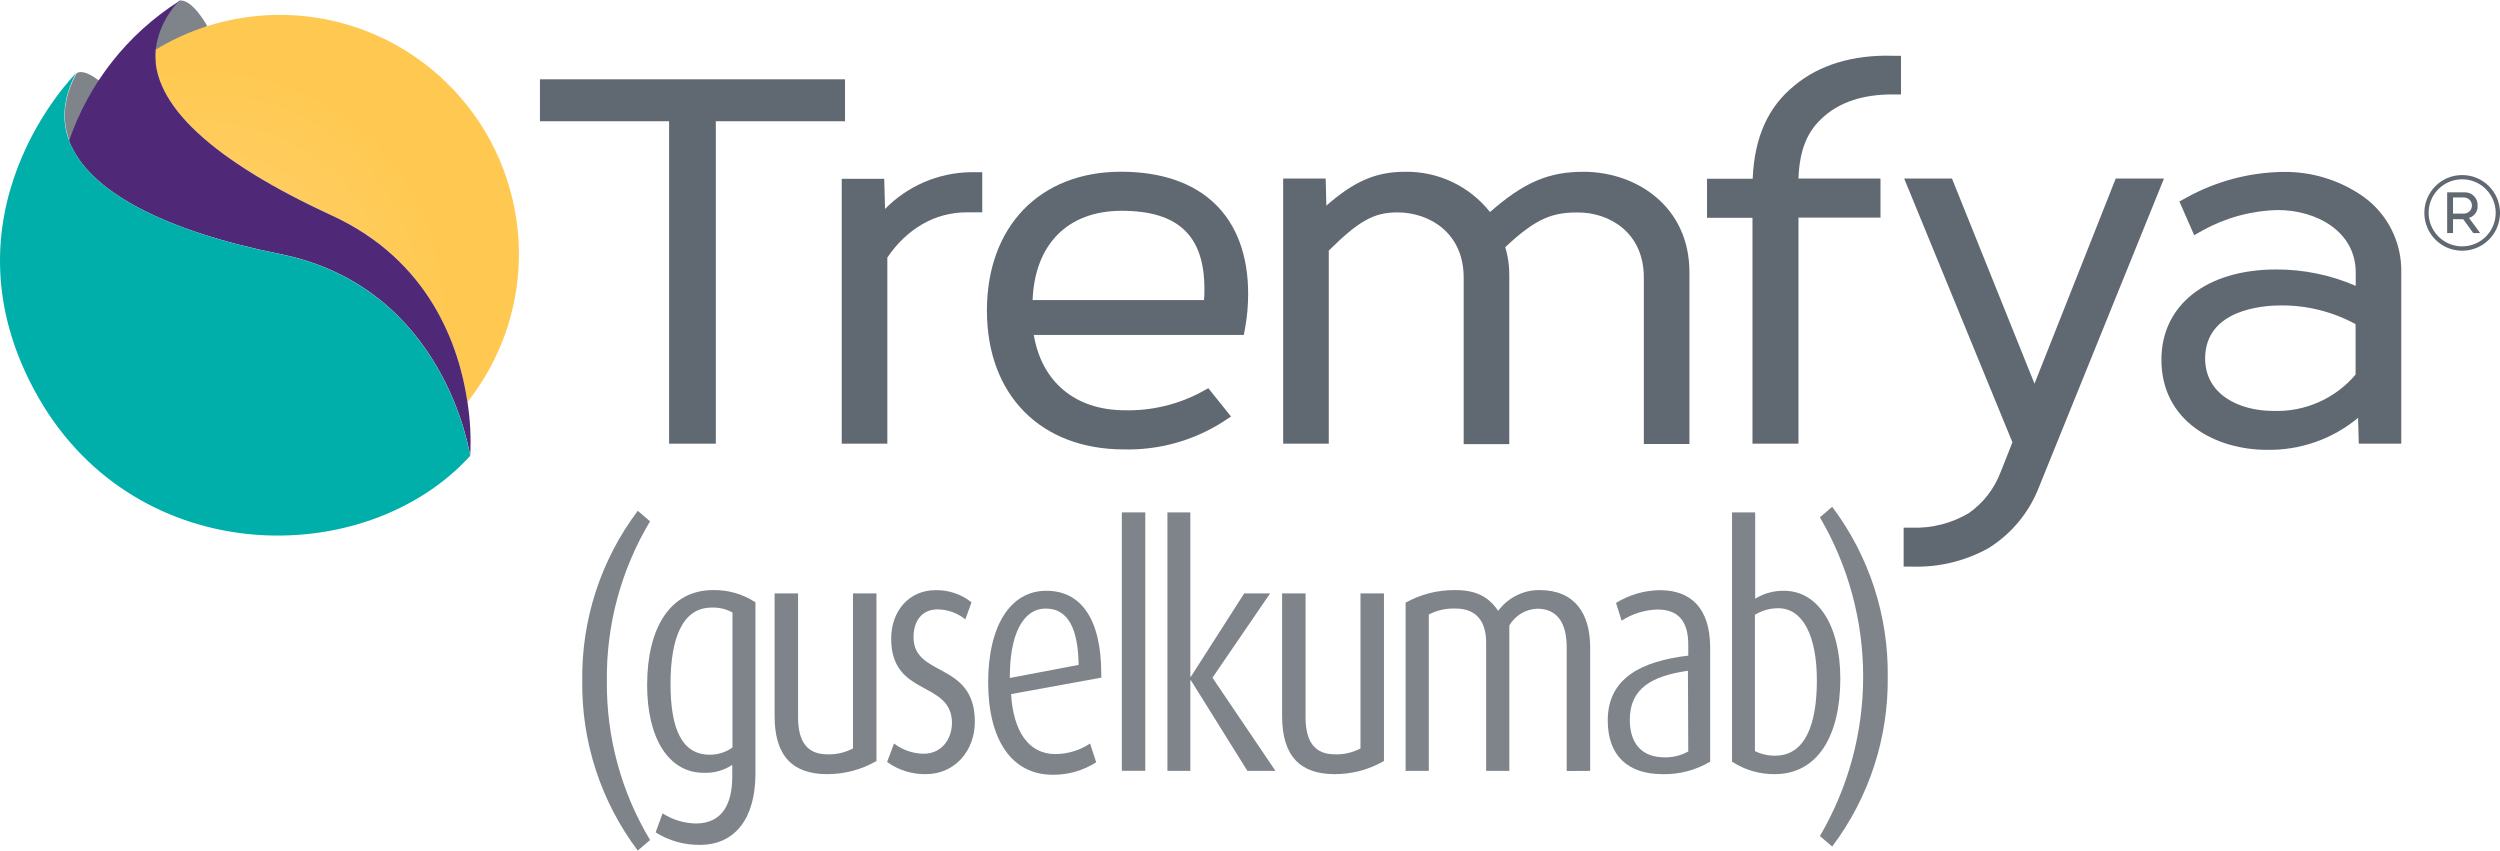
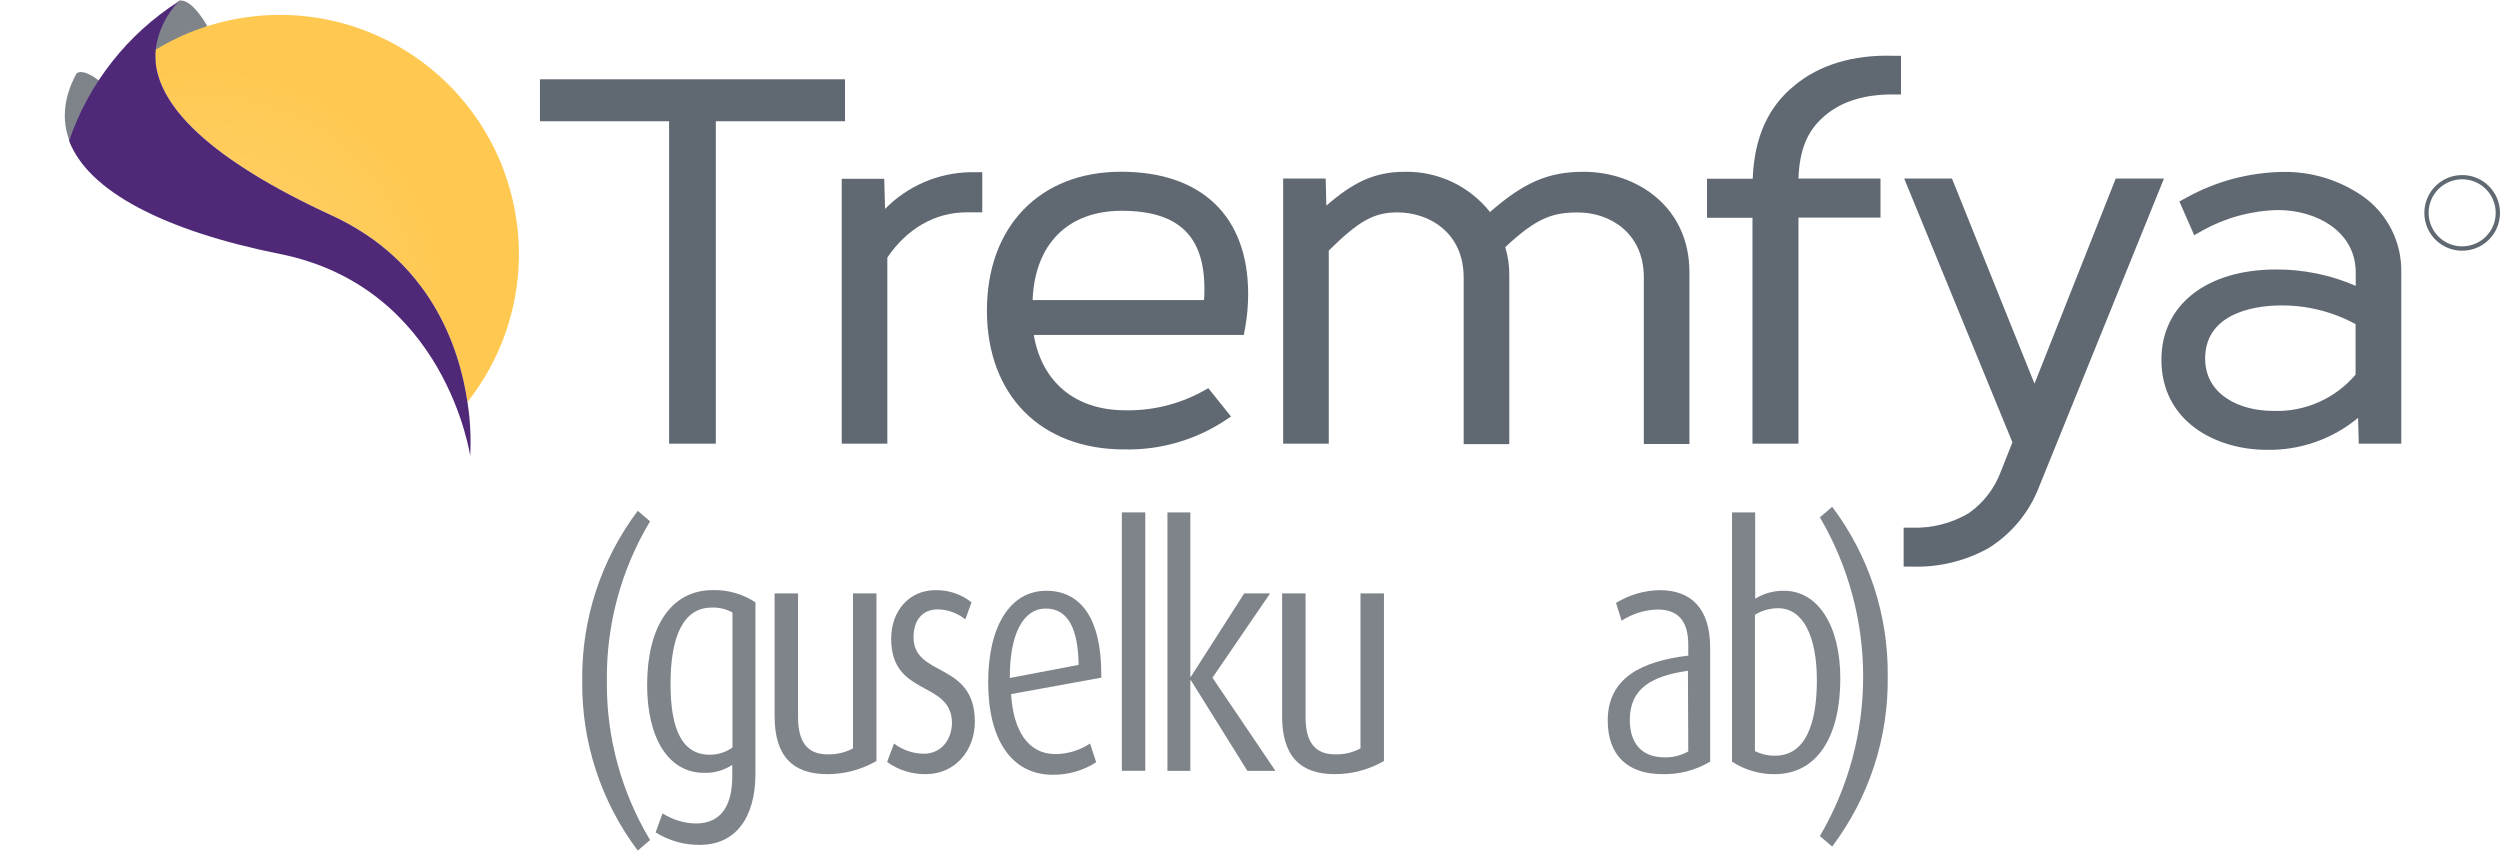
<svg xmlns="http://www.w3.org/2000/svg" width="94" height="32" viewBox="0 0 94 32" fill="none">
  <g clip-path="url(#clip0_383_39420)">
    <path d="M6.734 0.024C5.974 0.868 5.585 1.458 5.794 2.387L7.791 0.977C7.791 0.977 7.225 -0.07 6.734 0.024Z" fill="#7F848B" />
    <path d="M2.882 2.752C2.336 3.75 2.305 4.689 2.717 5.543L4.271 3.538C4.271 3.538 3.32 2.489 2.882 2.752Z" fill="#7F848B" />
    <path d="M17.576 15.118C18.802 13.569 19.482 11.658 19.511 9.683V9.451C19.506 9.073 19.478 8.695 19.425 8.32C18.824 3.969 15.167 0.688 10.776 0.562H10.291C9.954 0.572 9.619 0.6 9.286 0.646C8.068 0.814 6.898 1.231 5.848 1.87C5.665 3.922 8.04 6.062 12.476 8.101C16.169 9.801 17.266 13.014 17.576 15.118Z" fill="url(#paint0_radial_383_39420)" />
    <path d="M10.526 9.55C16.765 10.8 17.679 17.141 17.679 17.141C17.716 16.465 17.682 15.787 17.577 15.118C17.266 13.014 16.167 9.801 12.476 8.101C8.038 6.06 5.665 3.925 5.851 1.87C5.937 1.18 6.248 0.538 6.736 0.043C4.8 1.272 3.341 3.123 2.598 5.292C3.303 7.169 6.13 8.668 10.526 9.55Z" fill="#4F2977" />
-     <path d="M17.676 17.144C17.676 17.144 16.762 10.803 10.523 9.553C6.13 8.668 3.303 7.169 2.598 5.292C2.303 4.509 2.379 3.656 2.859 2.752C2.859 2.752 -2.508 8.075 1.465 14.982C5.19 21.43 13.745 21.451 17.676 17.144Z" fill="#00AFAA" />
    <path d="M26.915 16.682V4.559H31.773V2.982H20.302V4.559H25.158V16.682H26.915Z" fill="#606972" />
    <path d="M36.933 6.475H36.484C35.276 6.496 34.124 6.992 33.278 7.856L33.247 6.723H31.649V16.682H33.364V9.683C34.108 8.587 35.166 7.984 36.346 7.984H36.933V6.475Z" fill="#606972" />
    <path d="M46.286 15.661L45.433 14.596L45.195 14.727C44.296 15.213 43.285 15.454 42.264 15.426C40.418 15.411 39.17 14.358 38.87 12.594H46.767L46.816 12.333C46.892 11.912 46.93 11.484 46.931 11.056C46.931 8.133 45.187 6.457 42.149 6.457C39.11 6.457 37.108 8.503 37.108 11.678C37.108 14.852 39.131 16.898 42.261 16.898C43.581 16.93 44.881 16.566 45.994 15.854L46.286 15.661ZM42.175 7.926C44.297 7.926 45.286 8.858 45.286 10.863C45.286 10.999 45.286 11.142 45.268 11.283H38.826C38.907 9.179 40.152 7.926 42.175 7.926Z" fill="#606972" />
    <path d="M61.808 10.43V16.695H63.523V10.239C63.523 7.757 61.521 6.459 59.542 6.459C58.237 6.459 57.308 6.846 56.024 7.973C55.252 6.996 54.068 6.436 52.823 6.459C51.651 6.459 50.844 6.885 49.871 7.731L49.845 6.712H48.247V16.682H49.962V9.422C51.098 8.297 51.667 7.986 52.541 7.986C53.742 7.986 55.034 8.751 55.034 10.435V16.7H56.749V10.338C56.752 9.985 56.701 9.633 56.598 9.294C57.786 8.172 58.41 7.989 59.315 7.989C60.516 7.981 61.808 8.746 61.808 10.43Z" fill="#606972" />
    <path d="M68.572 4.387C69.193 3.833 70.06 3.551 71.146 3.551H71.477V2.097H71.164C69.684 2.053 68.407 2.439 67.486 3.204C66.483 4.008 65.964 5.159 65.901 6.72H64.184V8.19H65.893V16.682H67.622V8.182H70.707V6.712H67.622C67.663 5.627 67.956 4.922 68.572 4.387Z" fill="#606972" />
    <path d="M74.025 19.295C73.383 19.675 72.646 19.865 71.9 19.84H71.577V21.305H71.9C72.903 21.337 73.895 21.096 74.772 20.608C75.636 20.068 76.301 19.262 76.667 18.311L81.366 6.712H79.552L76.497 14.426L73.394 6.712H71.597L75.667 16.632L75.226 17.744C74.992 18.37 74.573 18.911 74.025 19.295Z" fill="#606972" />
    <path d="M85.234 16.914C86.484 16.937 87.702 16.51 88.664 15.711L88.69 16.682H90.288V10.244C90.311 9.115 89.776 8.046 88.857 7.389C87.97 6.768 86.909 6.444 85.826 6.464C84.558 6.485 83.315 6.818 82.206 7.433L81.945 7.574L82.501 8.843L82.811 8.668C83.682 8.185 84.656 7.92 85.651 7.898C87.095 7.898 88.565 8.699 88.575 10.226V10.748C87.633 10.339 86.616 10.129 85.589 10.132C82.965 10.132 81.269 11.466 81.269 13.526C81.269 15.854 83.323 16.914 85.234 16.914ZM85.756 11.484C86.738 11.476 87.707 11.718 88.57 12.187V14.084C87.802 14.991 86.661 15.494 85.474 15.45C84.2 15.45 82.913 14.839 82.913 13.476C82.921 11.628 85.096 11.484 85.764 11.484H85.756Z" fill="#606972" />
    <path d="M22.818 25.607C22.793 23.494 23.355 21.415 24.442 19.603L23.98 19.206C22.596 21.046 21.862 23.292 21.892 25.594C21.862 27.895 22.596 30.142 23.98 31.982L24.442 31.585C23.359 29.78 22.797 27.711 22.818 25.607Z" fill="#7F848B" />
    <path d="M26.165 30.963C25.72 30.955 25.286 30.823 24.912 30.582L24.651 31.298C25.149 31.612 25.728 31.775 26.317 31.767C27.643 31.767 28.405 30.765 28.405 29.084V22.647C27.932 22.336 27.376 22.176 26.81 22.187C25.197 22.187 24.332 23.613 24.332 25.753C24.332 27.784 25.155 29.058 26.46 29.058C26.84 29.073 27.215 28.969 27.533 28.76V29.207C27.53 30.222 27.16 30.963 26.165 30.963ZM26.687 28.377C25.643 28.377 25.212 27.413 25.212 25.716C25.212 23.97 25.674 22.845 26.758 22.845C27.031 22.834 27.302 22.898 27.541 23.03V28.105C27.292 28.284 26.993 28.379 26.687 28.377Z" fill="#7F848B" />
    <path d="M29.125 22.312V26.93C29.125 28.426 29.806 29.108 31.101 29.108C31.752 29.11 32.391 28.939 32.955 28.614V22.312H32.072V28.142C31.776 28.297 31.444 28.374 31.109 28.363C30.357 28.363 30.007 27.894 30.007 26.967V22.312H29.125Z" fill="#7F848B" />
    <path d="M34.73 28.34C34.327 28.335 33.936 28.201 33.615 27.956L33.355 28.651C33.778 28.956 34.289 29.116 34.811 29.108C35.913 29.108 36.654 28.217 36.654 27.139C36.654 24.86 34.349 25.482 34.349 23.957C34.349 23.375 34.639 22.913 35.26 22.913C35.638 22.919 36.003 23.051 36.297 23.289L36.529 22.647C36.144 22.341 35.665 22.18 35.174 22.19C34.182 22.19 33.508 22.973 33.508 24.017C33.508 26.223 35.795 25.565 35.795 27.199C35.774 27.844 35.372 28.34 34.73 28.34Z" fill="#7F848B" />
    <path d="M41.408 25.346C41.408 23.242 40.625 22.213 39.343 22.213C37.97 22.213 37.155 23.56 37.155 25.654C37.155 27.818 38.038 29.131 39.583 29.131C40.162 29.137 40.73 28.974 41.217 28.661L40.987 27.956C40.6 28.213 40.147 28.351 39.682 28.353C38.659 28.353 38.098 27.473 38.017 26.098L41.41 25.479L41.408 25.346ZM37.97 25.492V25.432C37.97 23.923 38.429 22.882 39.322 22.882C40.165 22.882 40.536 23.649 40.557 24.999L37.97 25.492Z" fill="#7F848B" />
    <path d="M43.063 19.266H42.181V28.982H43.063V19.266Z" fill="#7F848B" />
    <path d="M44.757 25.578H44.777L46.902 28.985H47.957L45.589 25.482L47.756 22.312H46.782L44.777 25.445H44.757V19.266H43.895V28.985H44.757V25.578Z" fill="#7F848B" />
    <path d="M48.207 22.312V26.93C48.207 28.426 48.888 29.108 50.181 29.108C50.832 29.11 51.472 28.94 52.037 28.614V22.312H51.154V28.142C50.858 28.297 50.528 28.374 50.194 28.363C49.439 28.363 49.089 27.894 49.089 26.967V22.312H48.207Z" fill="#7F848B" />
-     <path d="M59.79 28.985V24.341C59.79 23.067 59.21 22.187 57.884 22.187C57.271 22.184 56.693 22.476 56.331 22.97C55.981 22.448 55.519 22.187 54.707 22.187C54.058 22.181 53.418 22.344 52.851 22.66V28.985H53.723V23.104C54.036 22.943 54.385 22.867 54.736 22.882C55.54 22.882 55.879 23.404 55.879 24.155V28.985H56.751V23.518C56.969 23.144 57.362 22.906 57.795 22.887C58.578 22.887 58.907 23.456 58.907 24.336V28.99L59.79 28.985Z" fill="#7F848B" />
    <path d="M60.451 27.09C60.451 28.416 61.213 29.108 62.506 29.108C63.137 29.124 63.76 28.961 64.302 28.638V24.354C64.302 22.869 63.581 22.19 62.406 22.19C61.825 22.198 61.257 22.364 60.762 22.67L60.973 23.338C61.376 23.075 61.844 22.93 62.325 22.918C63.077 22.918 63.479 23.328 63.479 24.244V24.651C61.736 24.86 60.451 25.482 60.451 27.09ZM63.479 28.254C63.207 28.407 62.899 28.483 62.587 28.476C61.746 28.476 61.281 27.969 61.281 27.066C61.281 25.889 62.093 25.419 63.466 25.221L63.479 28.254Z" fill="#7F848B" />
    <path d="M65.124 19.266V28.638C65.6 28.95 66.159 29.114 66.729 29.108C68.342 29.108 69.196 27.672 69.196 25.518C69.196 23.5 68.342 22.213 67.079 22.213C66.697 22.207 66.321 22.31 65.995 22.511V19.266H65.124ZM66.859 22.869C67.791 22.869 68.314 23.913 68.314 25.581C68.314 27.249 67.87 28.413 66.747 28.413C66.483 28.418 66.222 28.358 65.985 28.241V23.116C66.248 22.955 66.551 22.869 66.859 22.869Z" fill="#7F848B" />
    <path d="M70.979 25.445C71.008 23.143 70.274 20.895 68.89 19.055L68.428 19.451C70.597 23.152 70.597 27.735 68.428 31.436L68.89 31.83C70.274 29.992 71.008 27.746 70.979 25.445Z" fill="#7F848B" />
    <path d="M94 7.984C93.989 7.202 93.349 6.576 92.567 6.582C91.785 6.588 91.155 7.223 91.155 8.005C91.155 8.786 91.785 9.422 92.567 9.427C93.349 9.433 93.989 8.807 94 8.026V7.984ZM92.58 9.263C92.07 9.264 91.609 8.957 91.413 8.486C91.217 8.014 91.325 7.471 91.686 7.111C92.047 6.75 92.59 6.642 93.061 6.838C93.532 7.034 93.839 7.494 93.838 8.005C93.838 8.338 93.706 8.658 93.47 8.894C93.234 9.13 92.914 9.263 92.58 9.263Z" fill="#606972" />
-     <path d="M93.159 7.728C93.165 7.593 93.114 7.462 93.018 7.368C92.922 7.273 92.79 7.224 92.655 7.232H92.013V8.764H92.233V8.242H92.616L92.995 8.764H93.256L92.833 8.193C93.038 8.135 93.175 7.941 93.159 7.728ZM92.233 8.031V7.425H92.642C92.809 7.425 92.945 7.561 92.945 7.728C92.945 7.895 92.809 8.031 92.642 8.031H92.233Z" fill="#606972" />
  </g>
  <defs>
    <radialGradient id="paint0_radial_383_39420" cx="0" cy="0" r="1" gradientUnits="userSpaceOnUse" gradientTransform="translate(7.071 12.348) rotate(44.132) scale(9.425 10.034)">
      <stop stop-color="#FFD276" />
      <stop offset="1" stop-color="#FFC951" />
    </radialGradient>
    <clipPath id="clip0_383_39420">
      <rect width="94" height="31.963" fill="white" transform="translate(0 0.018)" />
    </clipPath>
  </defs>
</svg>